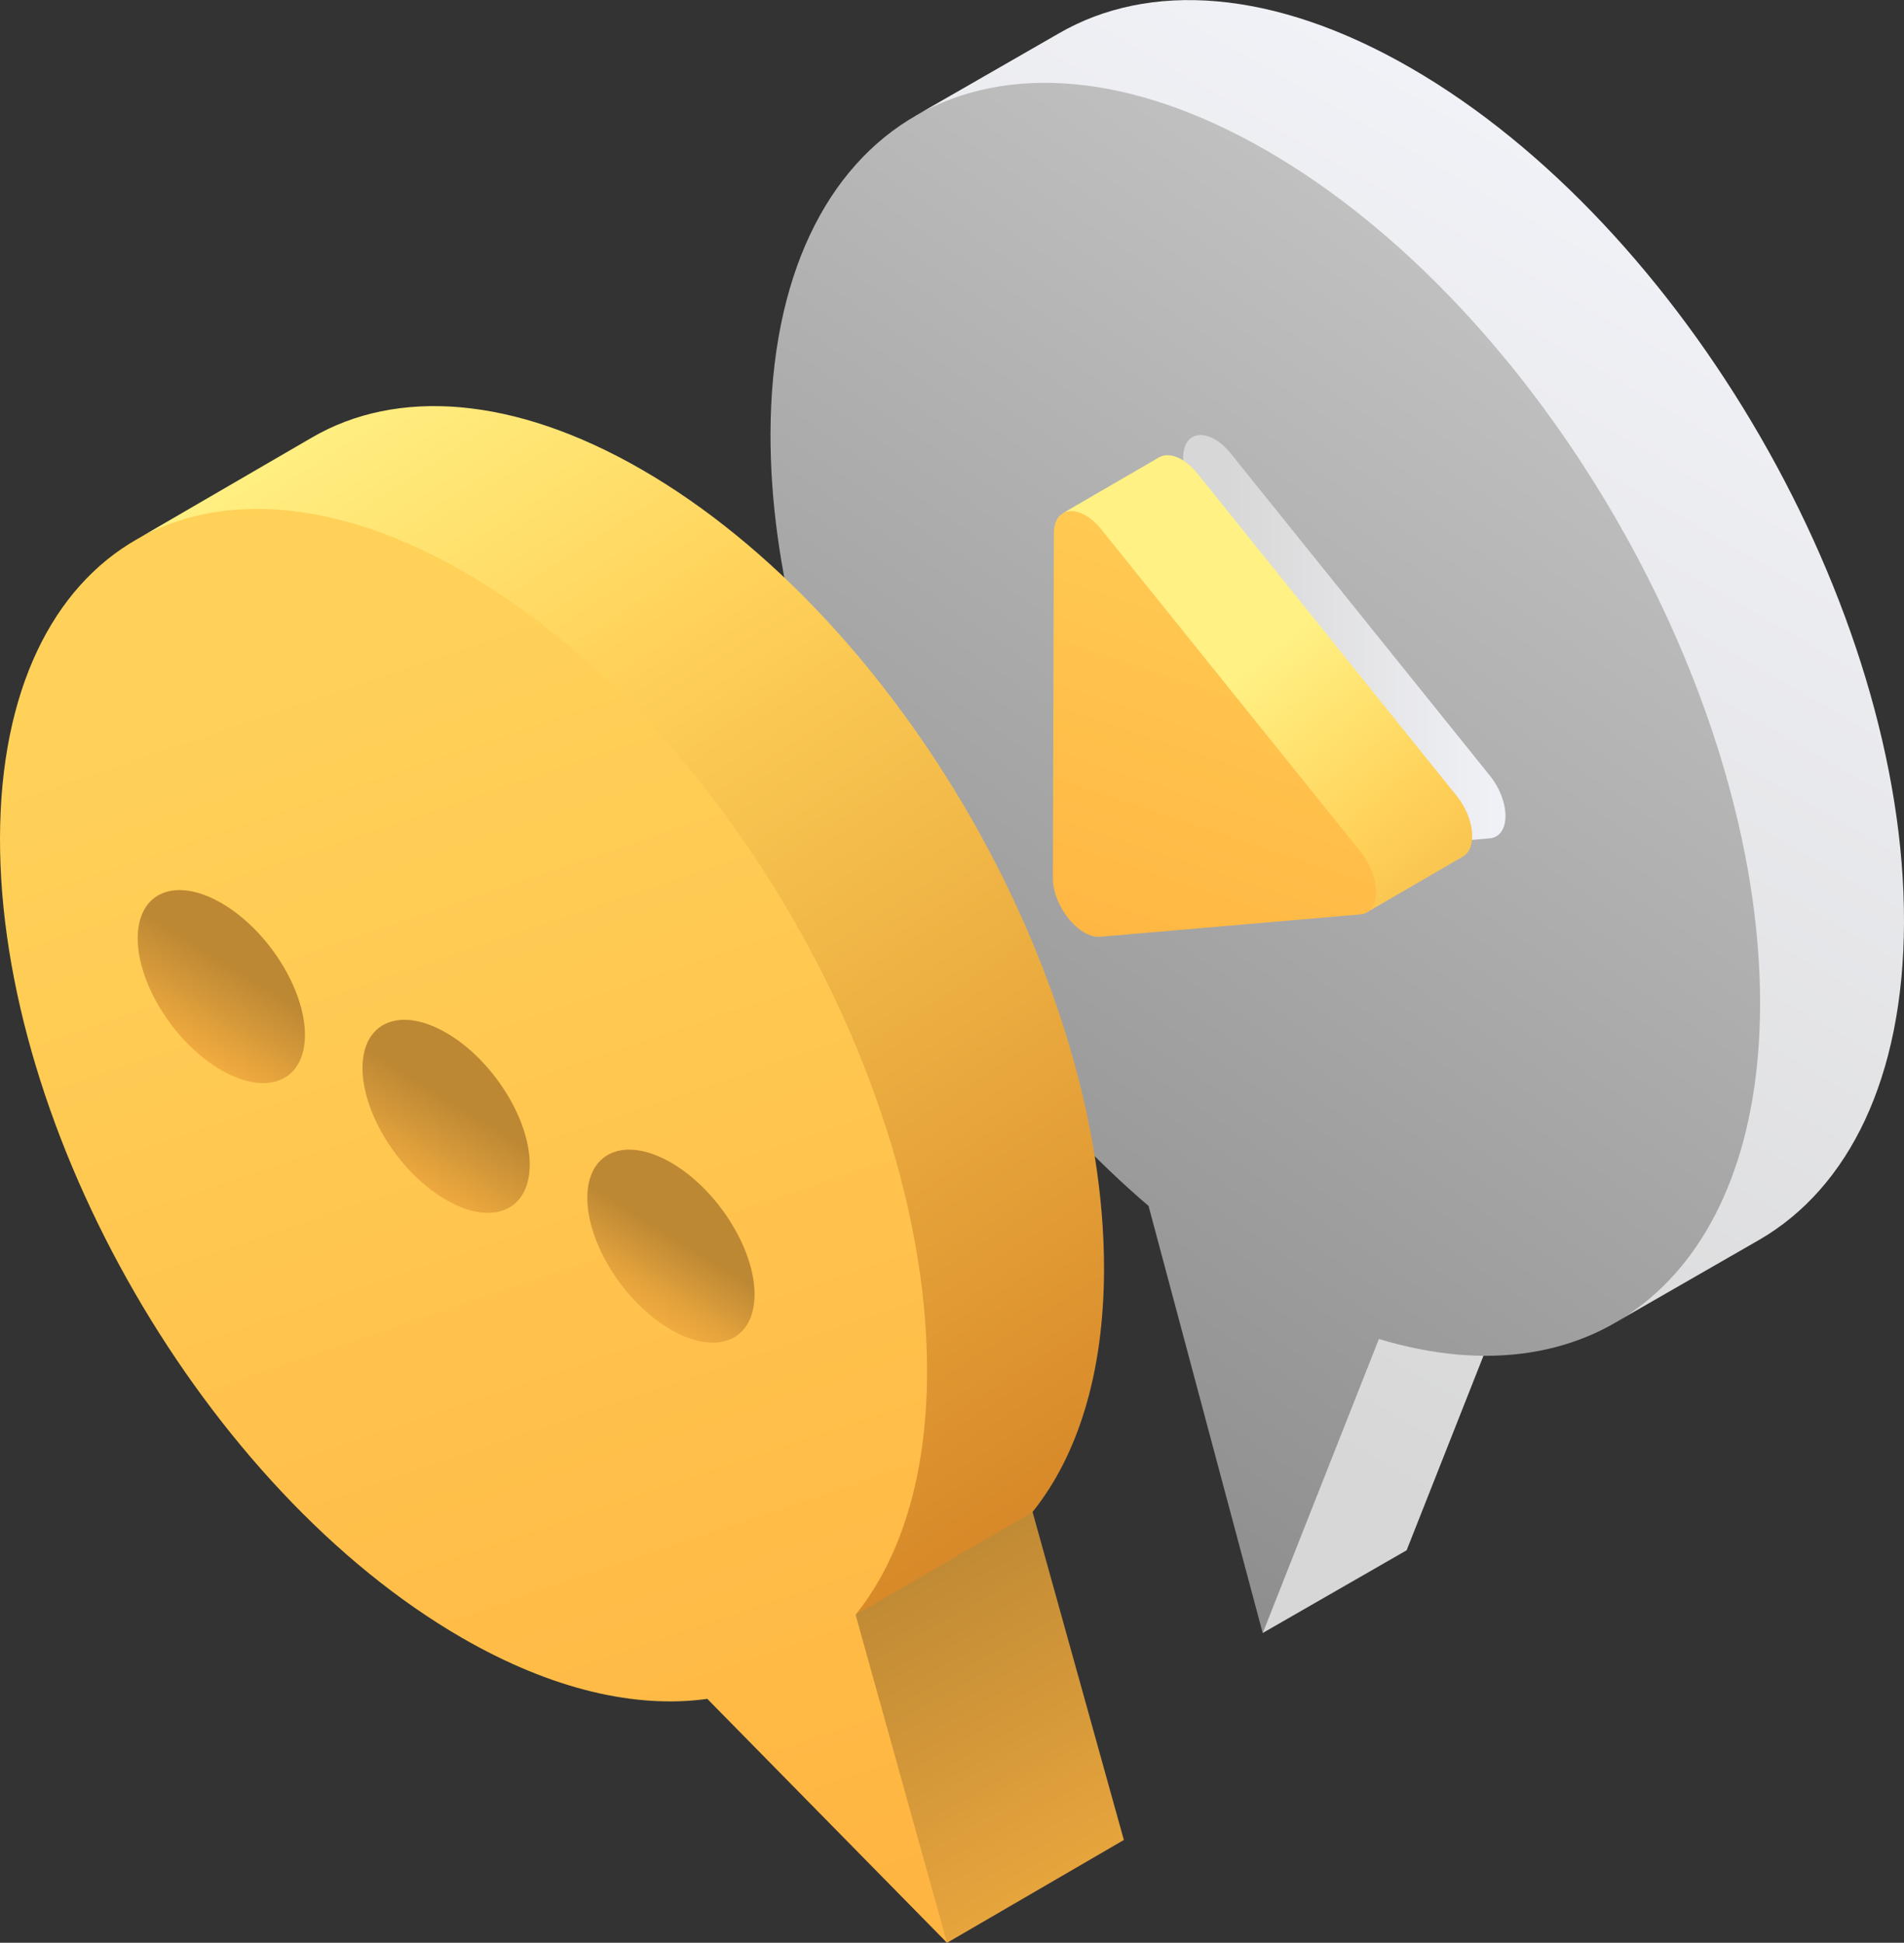
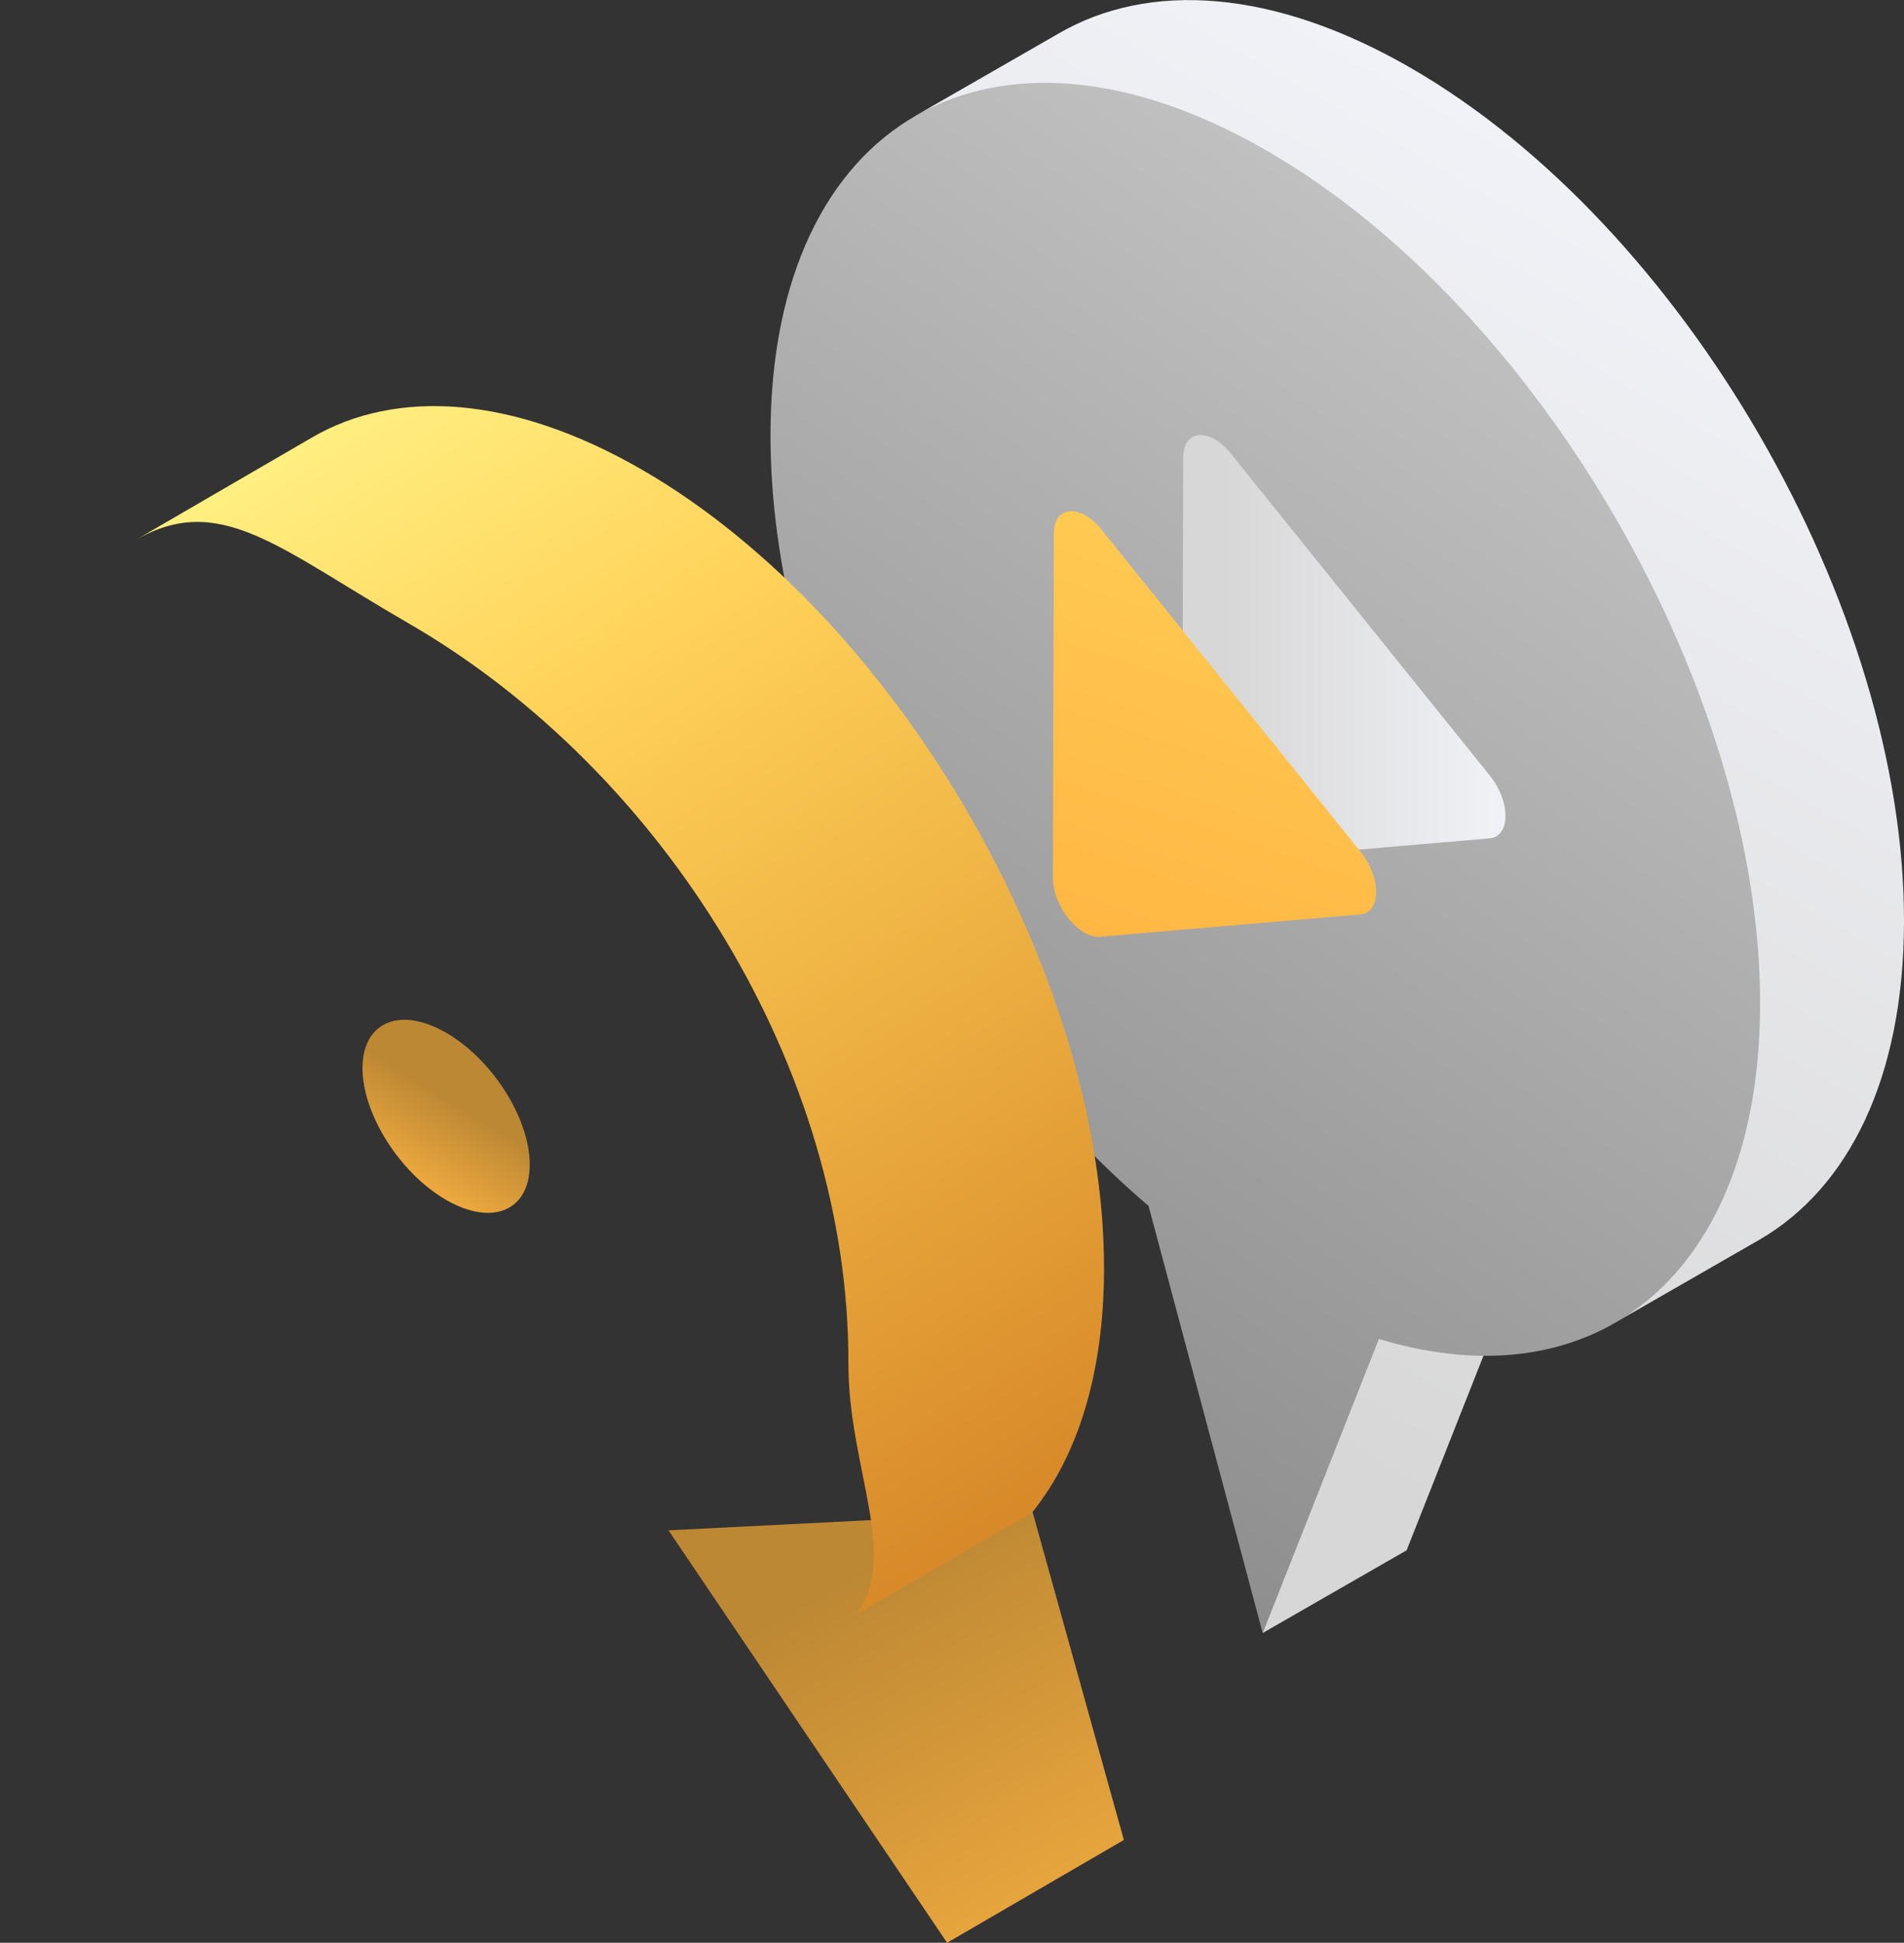
<svg xmlns="http://www.w3.org/2000/svg" xmlns:xlink="http://www.w3.org/1999/xlink" viewBox="0 0 195.81 199.78">
  <rect x="0" y="0" width="195.81" height="199.78" fill="#333333" stroke="none" />
  <defs>
    <style>
      .cls-1 {
        fill: url(#linear-gradient-2);
      }

      .cls-2 {
        fill: url(#linear-gradient);
      }

      .cls-3 {
        isolation: isolate;
      }

      .cls-4 {
        fill: url(#Gradient_bez_nazwy_16-2);
        mix-blend-mode: multiply;
      }

      .cls-5 {
        fill: url(#Gradient_bez_nazwy_45-2);
      }

      .cls-6 {
        fill: url(#Gradient_bez_nazwy_56-2);
      }

      .cls-7 {
        fill: url(#Gradient_bez_nazwy_56-3);
      }

      .cls-8 {
        fill: url(#Gradient_bez_nazwy_54);
      }

      .cls-9 {
        fill: url(#Gradient_bez_nazwy_56);
      }

      .cls-10 {
        fill: url(#Gradient_bez_nazwy_16);
      }

      .cls-11 {
        fill: url(#Gradient_bez_nazwy_45);
      }

      .cls-12 {
        fill: url(#Gradient_bez_nazwy_46);
      }
    </style>
    <linearGradient id="Gradient_bez_nazwy_16" data-name="Gradient bez nazwy 16" x1="94.53" y1="147.54" x2="168.03" y2="20.22" gradientUnits="userSpaceOnUse">
      <stop offset=".13" stop-color="#d7d7d7" />
      <stop offset="1" stop-color="#f1f2f7" />
    </linearGradient>
    <linearGradient id="Gradient_bez_nazwy_54" data-name="Gradient bez nazwy 54" x1=".57" y1="263.55" x2="179.52" y2="1.68" gradientUnits="userSpaceOnUse">
      <stop offset=".3" stop-color="#787878" />
      <stop offset=".94" stop-color="#c8c8c8" />
    </linearGradient>
    <linearGradient id="Gradient_bez_nazwy_16-2" data-name="Gradient bez nazwy 16" x1="121.58" y1="66.63" x2="154.82" y2="66.63" xlink:href="#Gradient_bez_nazwy_16" />
    <linearGradient id="Gradient_bez_nazwy_45" data-name="Gradient bez nazwy 45" x1="129.27" y1="68.05" x2="180.38" y2="131.38" gradientUnits="userSpaceOnUse">
      <stop offset="0" stop-color="#fff184" />
      <stop offset=".26" stop-color="#ffd158" />
      <stop offset="1" stop-color="#ce771d" />
    </linearGradient>
    <linearGradient id="linear-gradient" x1="135.03" y1="43.28" x2="115.47" y2="101.5" gradientUnits="userSpaceOnUse">
      <stop offset="0" stop-color="#ffd158" />
      <stop offset="1" stop-color="#ffb542" />
    </linearGradient>
    <linearGradient id="Gradient_bez_nazwy_56" data-name="Gradient bez nazwy 56" x1="118.93" y1="212.84" x2="89.93" y2="160.84" gradientUnits="userSpaceOnUse">
      <stop offset="0" stop-color="#ffb542" />
      <stop offset="1" stop-color="#bd8834" />
    </linearGradient>
    <linearGradient id="Gradient_bez_nazwy_45-2" data-name="Gradient bez nazwy 45" x1="36.48" y1="38.13" x2="123.14" y2="172.13" xlink:href="#Gradient_bez_nazwy_45" />
    <linearGradient id="linear-gradient-2" x1="32.64" y1="69.24" x2="76.64" y2="199.24" xlink:href="#linear-gradient" />
    <linearGradient id="Gradient_bez_nazwy_46" data-name="Gradient bez nazwy 46" x1="63.13" y1="137.71" x2="69.47" y2="127.38" gradientUnits="userSpaceOnUse">
      <stop offset="0" stop-color="#ffb542" />
      <stop offset=".22" stop-color="#f7b040" />
      <stop offset=".54" stop-color="#e3a23c" />
      <stop offset=".93" stop-color="#c38c35" />
      <stop offset="1" stop-color="#bd8834" />
    </linearGradient>
    <linearGradient id="Gradient_bez_nazwy_56-2" data-name="Gradient bez nazwy 56" x1="40.38" y1="123.77" x2="46.71" y2="113.43" xlink:href="#Gradient_bez_nazwy_56" />
    <linearGradient id="Gradient_bez_nazwy_56-3" data-name="Gradient bez nazwy 56" x1="17.63" y1="109.82" x2="23.96" y2="99.49" xlink:href="#Gradient_bez_nazwy_56" />
  </defs>
  <g class="cls-3">
    <g id="Layer_2" data-name="Layer 2">
      <g id="Warstwa_1" data-name="Warstwa 1">
        <g>
          <g id="sign">
            <g>
              <path class="cls-10" d="M137.38,132.54l19.23-3.37-11.95,30.25-14.81,8.51,7.52-35.4ZM94.08,11.95c9.25-5.38,22.09.02,36.23,8.18,28.1,16.23,46.44,50.85,46.34,83.14-.05,16.04-1.36,27.4-10.49,32.71l14.81-8.51c9.13-5.31,14.8-16.59,14.84-32.63.09-32.29-22.62-71.63-50.72-87.85-14.14-8.17-26.96-8.92-36.21-3.55l-14.81,8.51Z" />
              <path class="cls-8" d="M130.29,15.5c-28.1-16.23-50.96-3.2-51.05,29.09-.08,27.61,16.51,60.35,38.88,79.42l11.74,43.93,11.95-30.25c22.41,6.79,39.12-6.73,39.2-34.34.09-32.29-22.62-71.63-50.72-87.85Z" />
            </g>
            <g>
              <path class="cls-4" d="M124.94,45.18c.54.31,1.1.79,1.62,1.44l26.65,33.13c2.16,2.68,2.15,6.28-.02,6.46l-26.75,2.3c-.52.05-1.08-.12-1.62-.43-1.7-.98-3.25-3.44-3.24-5.61l.1-35.43c0-2.18,1.57-2.84,3.26-1.86Z" />
-               <path class="cls-11" d="M149.79,81.82l-26.65-33.13c-.52-.65-1.08-1.13-1.62-1.44-.88-.51-1.72-.57-2.32-.22l-9.89,5.74c.61-.35,1.19.43,2.07.94.54.31.92,1.07,1.44,1.72l25.56,32.26c1.9,2.36,3.64,5.28,2.2,6.12l9.89-5.74c1.44-.84,1.22-3.89-.68-6.25Z" />
              <path class="cls-2" d="M111.64,53c.54.31,1.1.79,1.62,1.44l26.65,33.13c2.16,2.68,2.15,6.28-.02,6.46l-26.75,2.3c-.52.05-1.08-.12-1.62-.43-1.7-.98-3.25-3.44-3.24-5.61l.1-35.43c0-2.18,1.57-2.84,3.26-1.86Z" />
            </g>
          </g>
          <g id="text_bubble" data-name="text bubble">
            <polygon class="cls-9" points="97.4 199.78 115.58 189.21 106.19 155.48 68.75 157.37 97.4 199.78" />
            <path class="cls-5" d="M32.1,44.98c8.67-5.04,20.67-4.33,33.92,3.32,26.33,15.2,47.6,52.05,47.52,82.3-.03,10.68-2.72,19.11-7.35,24.88l-18.19,10.57c4.63-5.77-.78-15.17-.75-25.85.09-30.25-19-60.96-45.33-76.16-13.25-7.65-19.34-13.53-28.01-8.49l18.19-10.57Z" />
-             <path class="cls-1" d="M47.83,58.87C21.5,43.67.09,55.88,0,86.13c-.09,30.26,21.19,67.1,47.52,82.3,9.25,5.34,17.9,7.29,25.22,6.27l24.65,25.08-9.4-33.73c4.63-5.77,7.32-14.2,7.35-24.88.09-30.25-21.19-67.1-47.52-82.3Z" />
            <g>
-               <path class="cls-12" d="M60.4,123.18c0,4.75,3.85,10.82,8.6,13.56,4.75,2.74,8.6,1.11,8.6-3.63s-3.85-10.82-8.6-13.56c-4.75-2.74-8.6-1.11-8.6,3.63Z" />
              <path class="cls-6" d="M37.28,109.83c0,4.75,3.85,10.82,8.6,13.56,4.75,2.74,8.6,1.11,8.6-3.63s-3.85-10.82-8.6-13.56c-4.75-2.74-8.6-1.11-8.6,3.63Z" />
-               <path class="cls-7" d="M14.16,96.49c0,4.75,3.85,10.82,8.6,13.56,4.75,2.74,8.6,1.11,8.6-3.63s-3.85-10.82-8.6-13.56c-4.75-2.74-8.6-1.11-8.6,3.63Z" />
            </g>
          </g>
        </g>
      </g>
    </g>
  </g>
</svg>